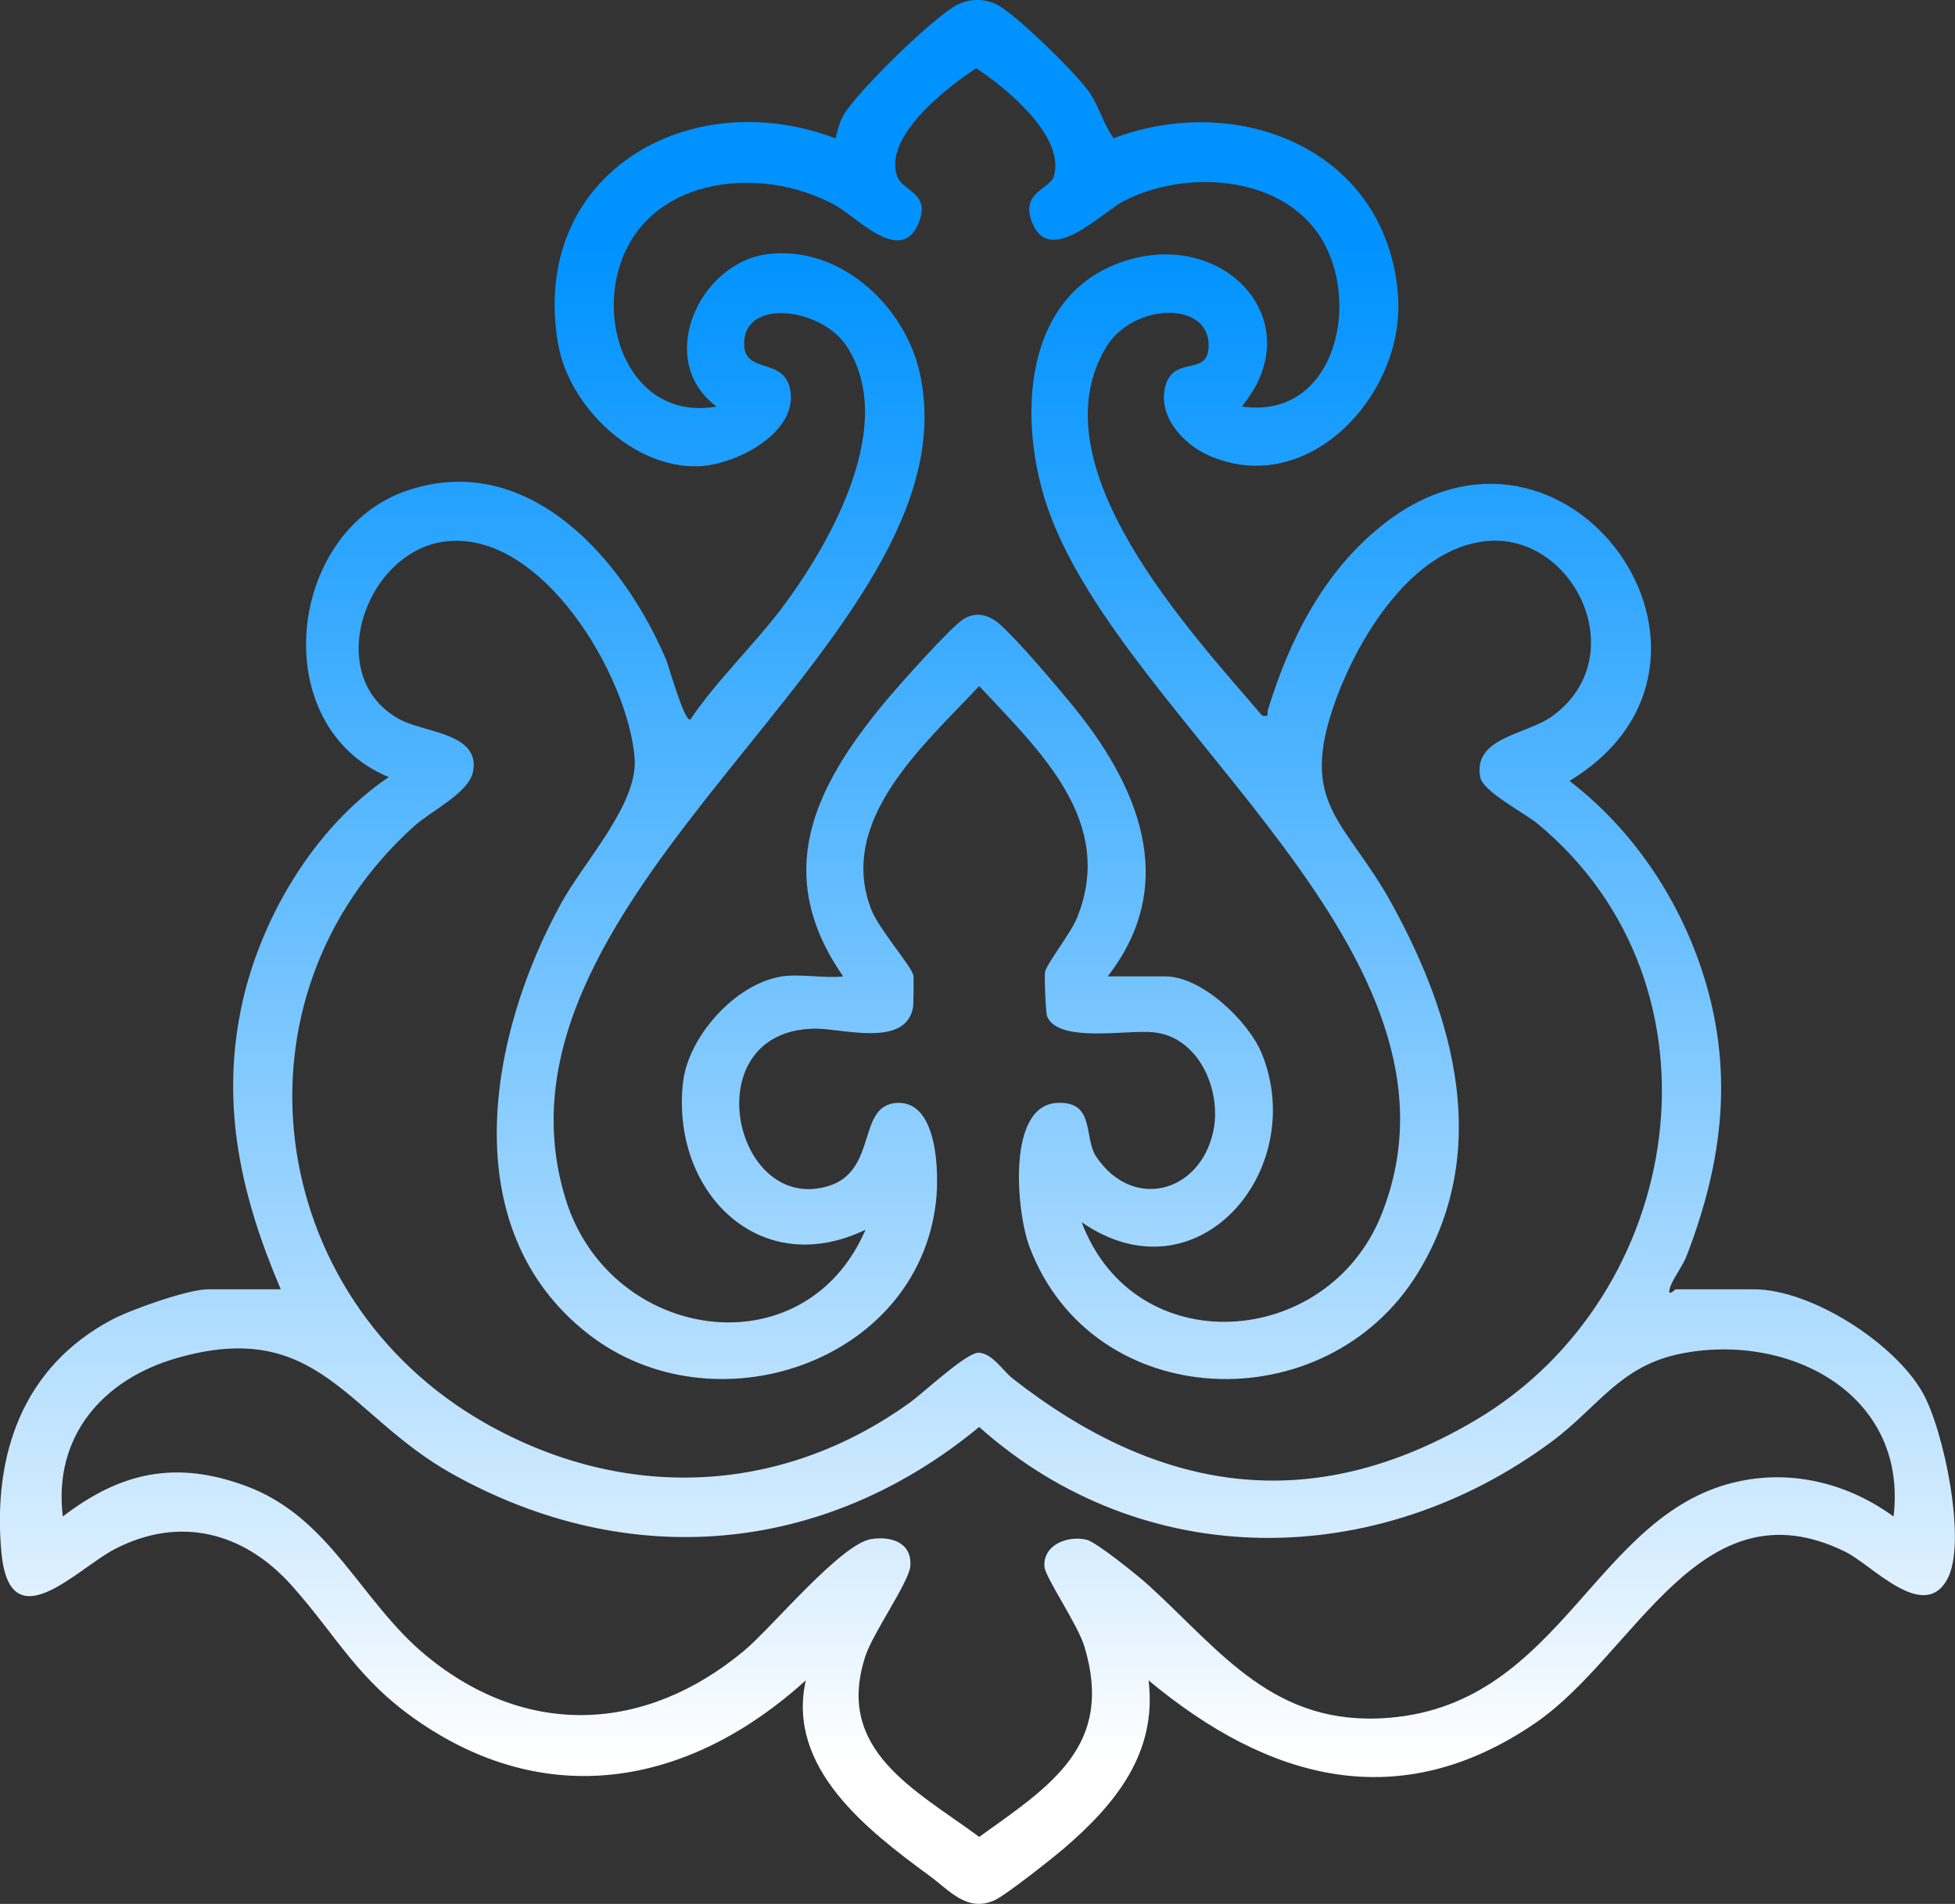
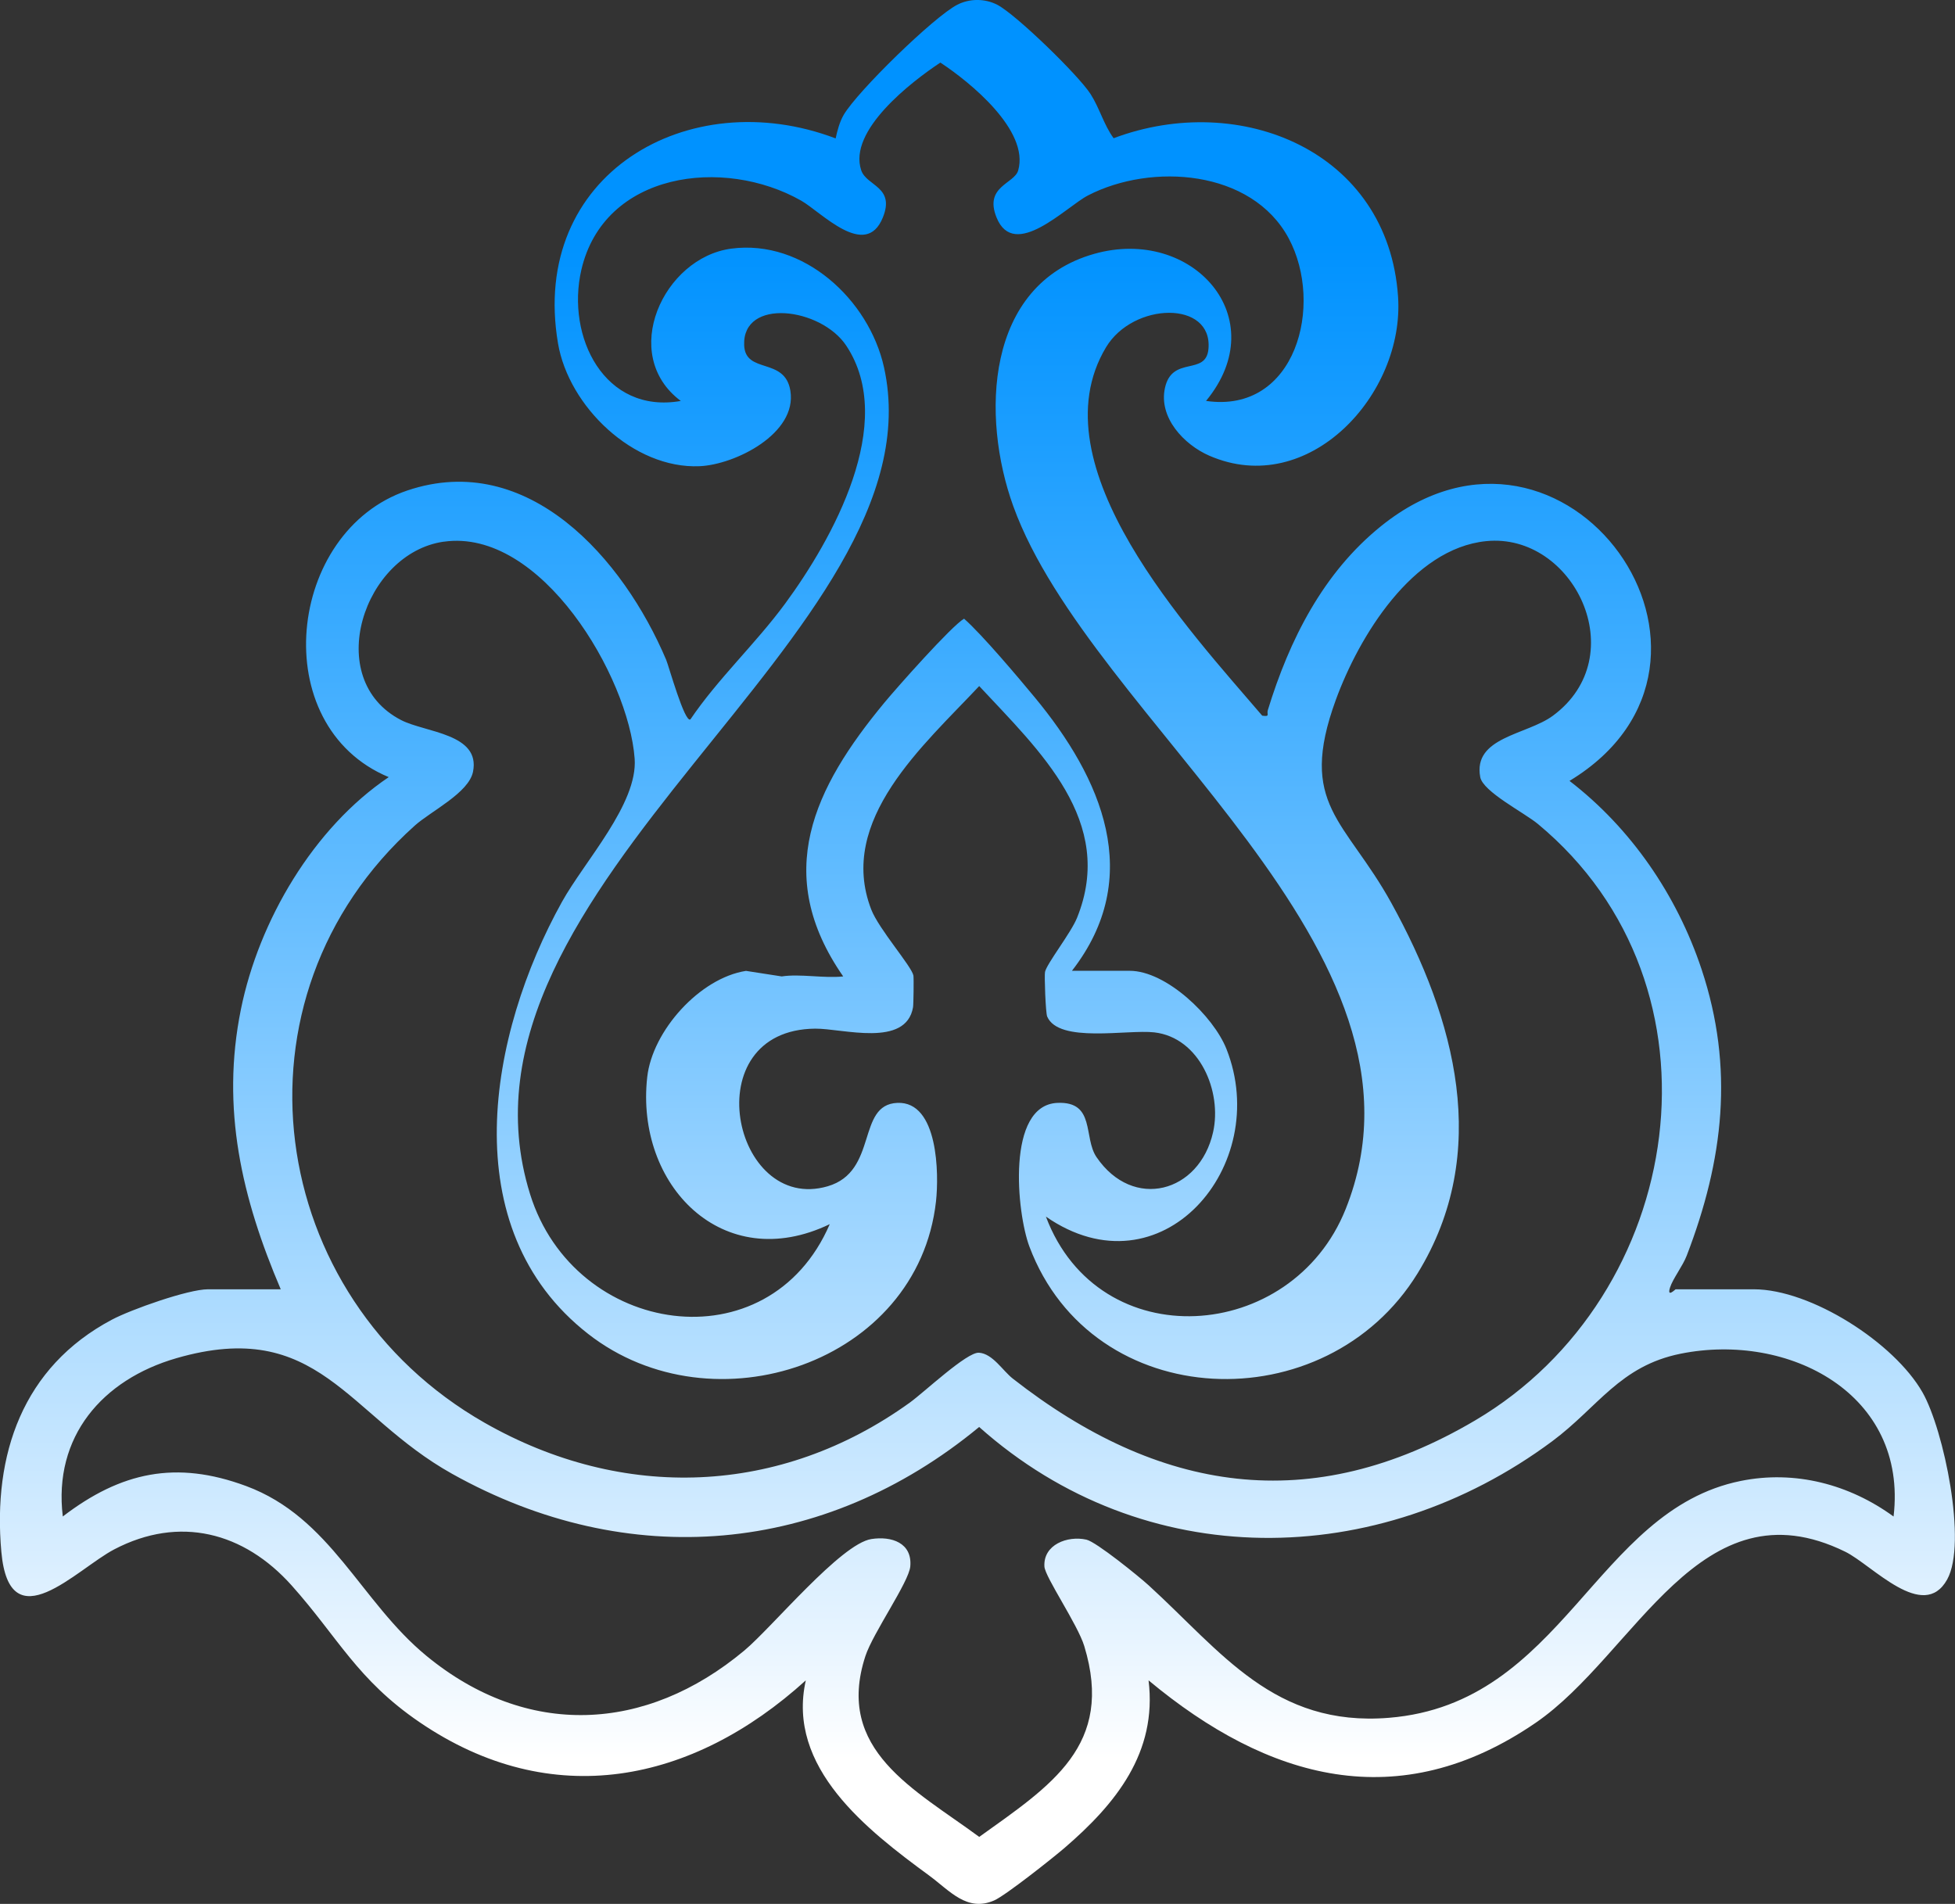
<svg xmlns="http://www.w3.org/2000/svg" id="_Слой_2" data-name="Слой 2" viewBox="0 0 524.85 511.17">
  <rect x="0" y="0" width="524.85" height="511.17" fill="#333333" stroke="none" />
  <defs>
    <style> .cls-1 { fill: url(#_Безымянный_градиент_4); } </style>
    <linearGradient id="_Безымянный_градиент_4" data-name="Безымянный градиент 4" x1="262.43" y1="472.44" x2="262.43" y2="65.05" gradientUnits="userSpaceOnUse">
      <stop offset="0" stop-color="#fff" />
      <stop offset=".08" stop-color="#e7f4ff" />
      <stop offset=".54" stop-color="#6cc0ff" />
      <stop offset=".86" stop-color="#1e9fff" />
      <stop offset="1" stop-color="#0092ff" />
    </linearGradient>
  </defs>
  <g id="_Слой_1-2" data-name="Слой 1">
-     <path class="cls-1" d="M75.37,346.16c-10.45-24.49-16.1-48.54-10.69-75.19,4.83-23.79,19.48-48.71,39.68-62.32-33.04-13.76-27.39-66.07,5.03-76.97s57.99,18.39,69.46,45.49c.67,1.58,4.98,17.06,6.5,15.98,7.35-10.88,17.54-20.35,25.43-31.08,12.67-17.25,30.18-48.49,16.42-69.25-6.81-10.27-27.89-12.93-27.42-.16.29,7.89,10.93,3.11,12.41,12.25,1.86,11.48-14.79,19.84-24.37,20.26-17.75.78-35.13-16.02-38.01-32.96-7.71-45.31,34.98-70.08,74.53-55.05.47-2.14,1.06-4.44,2.18-6.35,3.71-6.32,24.16-26.28,30.46-29.53,3.31-1.71,7.42-1.72,10.75,0,5.03,2.6,21.8,18.91,25.04,23.96,2.45,3.83,3.56,8.27,6.2,11.87,33.93-12.76,73.71,3.38,76.36,42.56,1.78,26.22-24.02,54.27-50.67,42.68-6.77-2.94-13.69-10.23-11.9-18.24,1.95-8.75,11.02-3.07,11.67-10.44,1.16-13.07-20.19-12.61-27.5-.43-19.11,31.85,22.54,76.18,41.93,98.91,2.2.33,1.17-.36,1.5-1.46,5.77-18.85,14.84-36.94,30.5-49.51,49.68-39.88,103.53,36.35,50.5,68.48,16.55,12.74,28.84,30.72,35.44,50.54,8.84,26.57,5.9,51.24-3.98,76.94-1.07,2.78-3.74,6.22-4.47,8.54-.91,2.88,1.41.48,1.49.48h21c15.35,0,37.73,14.37,45.3,27.7,5.71,10.05,12.04,40.45,6.61,50.21-6.42,11.55-20.16-3.92-27.37-7.45-39.03-19.14-56.24,27.51-83.13,45.95-36.71,25.17-71.8,15.32-103.9-11.41,2.38,19.41-8.83,33.16-22.54,44.97-3.19,2.74-15.83,12.76-18.89,14.11-7.32,3.22-11.97-2.64-17.48-6.68-16.6-12.18-38.38-28.96-33.11-52.4-30.47,27.64-68.28,35.39-103.71,11.22-16.77-11.44-21.86-22.75-34.31-36.69-12.82-14.35-30.13-18.86-47.64-9.7-10.1,5.28-28.13,25.03-30.31.65-2.34-26.11,5.73-49.6,29.66-62.31,5.12-2.72,20.47-8.17,25.83-8.17h19.5ZM209.87,262.16c4.9-.76,11.39.56,16.5,0-19.12-27.51-7.89-50.59,11.03-73.47,3.33-4.03,18.04-20.62,21.42-22.58s6.74-1.02,9.6,1.5c4.9,4.33,14.42,15.63,18.93,21.07,18.02,21.75,29.64,48.24,10.03,73.47h15.5c9.81,0,22.49,12.16,25.99,21.01,12.38,31.35-17.58,66.37-48.48,44.99,14.23,37.78,66.03,34.11,80.47-2.02,27.85-69.67-68.38-131.06-89.23-188.73-8.65-23.93-7.63-59.46,21.75-67.75,26.3-7.43,48.39,17.18,30,39.49,24.16,3.52,31.75-25.88,22.18-43.67-9.92-18.45-36.83-20.3-53.87-11.5-5.88,3.04-19.81,17.63-24.55,5.93-3.4-8.39,4.79-9.04,5.81-12.65,3.04-10.7-12.9-23.7-20.9-28.95-7.78,5.16-24.84,18.27-21.24,28.93,1.44,4.26,9.16,4.37,5.8,12.67-4.62,11.42-16.56-1.49-21.94-4.54-20.8-11.8-52.9-7.74-59,18.6-4.15,17.94,6.21,38.8,26.7,35.19-16.64-12.43-4.7-38.49,13.58-40.9,19.35-2.55,36.94,13.69,40.97,31.86,15.86,71.51-120.94,138.88-95.01,222.01,11.9,38.16,64.02,46.14,80.45,8.05-28.7,13.81-52.26-10.47-49-39.51,1.39-12.4,14.09-26.56,26.51-28.49ZM119.13,145.43c-21.47,3.06-32.75,36.94-11.43,47.91,6.53,3.36,21.34,3.6,19.29,13.86-1.13,5.68-11.3,10.58-15.63,14.46-51.72,46.36-40.17,126.71,18.71,160.32,37.15,21.2,79.46,19.64,114.2-5.41,3.85-2.77,15.29-13.59,18.54-13.38,3.69.24,6.38,4.84,9.1,6.96,39.06,30.56,79.92,37.3,124.14,11.2,56.58-33.4,69.46-116.49,16.8-160.14-3.67-3.04-14.73-8.64-15.46-12.57-2.01-10.77,12.5-11.31,19.49-16.46,21.77-16.06,5.55-49.24-17.89-46.89-19.85,1.99-34.19,25.69-40.37,42.62-10.32,28.25,2.56,32.14,14.94,54.59,17.08,30.98,26.97,66.91,7.02,99.37-24.61,40.04-87.3,37.8-104.22-7.17-3.41-9.06-6.28-38.01,7.54-38.59,10.25-.43,6.89,9.31,10.48,14.57,9.82,14.4,27.64,9.57,31.29-6.7,2.45-10.9-3.59-25.41-15.79-26.8-7.26-.83-25.63,3-28.75-4.25-.42-.97-.79-11.07-.58-11.99.52-2.29,6.95-10.44,8.59-14.5,10.48-25.92-10.07-44.85-26.26-62.24-14.78,15.79-38.25,35.99-28.99,59.97,2.05,5.31,10.83,15.22,11.33,17.75.12.62.03,7.72-.1,8.5-1.88,10.94-18.89,5.71-26.23,5.76-32.57.25-22.25,49.79,3.32,42.32,13.63-3.99,7.66-21.92,18.69-22.39s11.19,19.19,10.38,26.46c-4.87,43.44-59.8,61.78-93.37,35.58-36.4-28.4-26.67-80.68-7.05-116,6.08-10.95,20.4-26.35,19.52-38.46-1.59-22.01-25.11-61.97-51.24-58.25ZM508.36,407.16c3.87-32.99-28.23-49.54-57.19-43.7-16.32,3.29-22.18,14.38-34.48,23.52-46.85,34.79-109.52,35.62-153.82-3.85-41.71,34.45-94.25,38.98-141.52,12.56-28.22-15.77-35.85-42.06-73.99-31.03-19.87,5.75-33.1,21.06-30.5,42.5,15.63-11.97,30.42-15.14,49.2-8.18,22.78,8.44,30.69,31.01,48.41,45.59,26.96,22.18,58.9,20.69,85.37-1.43,7.46-6.24,25.89-28.65,34.09-29.92,5.43-.85,11.01,1.02,10.45,7.35-.37,4.21-10.02,17.86-12.05,24.07-8.27,25.29,13.3,35.81,30.56,48.55,19.26-13.81,36.33-24.52,28.2-51.23-1.76-5.79-10.53-18.53-10.7-21.36-.35-5.89,6.2-8.35,11.27-7.22,2.64.59,14.1,9.88,16.73,12.28,19.51,17.81,33.67,38.07,64.52,35.55,46.89-3.83,55.21-55.64,94.41-63.59,14.54-2.95,29.14.88,41.04,9.55Z" />
+     <path class="cls-1" d="M75.37,346.16c-10.45-24.49-16.1-48.54-10.69-75.19,4.83-23.79,19.48-48.71,39.68-62.32-33.04-13.76-27.39-66.07,5.03-76.97s57.99,18.39,69.46,45.49c.67,1.58,4.98,17.06,6.5,15.98,7.35-10.88,17.54-20.35,25.43-31.08,12.67-17.25,30.18-48.49,16.42-69.25-6.81-10.27-27.89-12.93-27.42-.16.29,7.89,10.93,3.11,12.41,12.25,1.86,11.48-14.79,19.84-24.37,20.26-17.75.78-35.13-16.02-38.01-32.96-7.71-45.31,34.98-70.08,74.53-55.05.47-2.14,1.06-4.44,2.18-6.35,3.71-6.32,24.16-26.28,30.46-29.53,3.31-1.71,7.42-1.72,10.75,0,5.03,2.6,21.8,18.91,25.04,23.96,2.45,3.83,3.56,8.27,6.2,11.87,33.93-12.76,73.71,3.38,76.36,42.56,1.78,26.22-24.02,54.27-50.67,42.68-6.77-2.94-13.69-10.23-11.9-18.24,1.95-8.75,11.02-3.07,11.67-10.44,1.16-13.07-20.19-12.61-27.5-.43-19.11,31.85,22.54,76.18,41.93,98.91,2.2.33,1.17-.36,1.5-1.46,5.77-18.85,14.84-36.94,30.5-49.51,49.68-39.88,103.53,36.35,50.5,68.48,16.55,12.74,28.84,30.72,35.44,50.54,8.84,26.57,5.9,51.24-3.98,76.94-1.07,2.78-3.74,6.22-4.47,8.54-.91,2.88,1.41.48,1.49.48h21c15.35,0,37.73,14.37,45.3,27.7,5.71,10.05,12.04,40.45,6.61,50.21-6.42,11.55-20.16-3.92-27.37-7.45-39.03-19.14-56.24,27.51-83.13,45.95-36.71,25.17-71.8,15.32-103.9-11.41,2.38,19.41-8.83,33.16-22.54,44.97-3.19,2.74-15.83,12.76-18.89,14.11-7.32,3.22-11.97-2.64-17.48-6.68-16.6-12.18-38.38-28.96-33.11-52.4-30.47,27.64-68.28,35.39-103.71,11.22-16.77-11.44-21.86-22.75-34.31-36.69-12.82-14.35-30.13-18.86-47.64-9.7-10.1,5.28-28.13,25.03-30.31.65-2.34-26.11,5.73-49.6,29.66-62.31,5.12-2.72,20.47-8.17,25.83-8.17h19.5ZM209.87,262.16c4.9-.76,11.39.56,16.5,0-19.12-27.51-7.89-50.59,11.03-73.47,3.33-4.03,18.04-20.62,21.42-22.58c4.9,4.33,14.42,15.63,18.93,21.07,18.02,21.75,29.64,48.24,10.03,73.47h15.5c9.81,0,22.49,12.16,25.99,21.01,12.38,31.35-17.58,66.37-48.48,44.99,14.23,37.78,66.03,34.11,80.47-2.02,27.85-69.67-68.38-131.06-89.23-188.73-8.65-23.93-7.63-59.46,21.75-67.75,26.3-7.43,48.39,17.18,30,39.49,24.16,3.52,31.75-25.88,22.18-43.67-9.92-18.45-36.83-20.3-53.87-11.5-5.88,3.04-19.81,17.63-24.55,5.93-3.4-8.39,4.79-9.04,5.81-12.65,3.04-10.7-12.9-23.7-20.9-28.95-7.78,5.16-24.84,18.27-21.24,28.93,1.44,4.26,9.16,4.37,5.8,12.67-4.62,11.42-16.56-1.49-21.94-4.54-20.8-11.8-52.9-7.74-59,18.6-4.15,17.94,6.21,38.8,26.7,35.19-16.64-12.43-4.7-38.49,13.58-40.9,19.35-2.55,36.94,13.69,40.97,31.86,15.86,71.51-120.94,138.88-95.01,222.01,11.9,38.16,64.02,46.14,80.45,8.05-28.7,13.81-52.26-10.47-49-39.51,1.39-12.4,14.09-26.56,26.51-28.49ZM119.13,145.43c-21.47,3.06-32.75,36.94-11.43,47.91,6.53,3.36,21.34,3.6,19.29,13.86-1.13,5.68-11.3,10.58-15.63,14.46-51.72,46.36-40.17,126.71,18.71,160.32,37.15,21.2,79.46,19.64,114.2-5.41,3.85-2.77,15.29-13.59,18.54-13.38,3.69.24,6.38,4.84,9.1,6.96,39.06,30.56,79.92,37.3,124.14,11.2,56.58-33.4,69.46-116.49,16.8-160.14-3.67-3.04-14.73-8.64-15.46-12.57-2.01-10.77,12.5-11.31,19.49-16.46,21.77-16.06,5.55-49.24-17.89-46.89-19.85,1.99-34.19,25.69-40.37,42.62-10.32,28.25,2.56,32.14,14.94,54.59,17.08,30.98,26.97,66.91,7.02,99.37-24.61,40.04-87.3,37.8-104.22-7.17-3.41-9.06-6.28-38.01,7.54-38.59,10.25-.43,6.89,9.31,10.48,14.57,9.82,14.4,27.64,9.57,31.29-6.7,2.45-10.9-3.59-25.41-15.79-26.8-7.26-.83-25.63,3-28.75-4.25-.42-.97-.79-11.07-.58-11.99.52-2.29,6.95-10.44,8.59-14.5,10.48-25.92-10.07-44.85-26.26-62.24-14.78,15.79-38.25,35.99-28.99,59.97,2.05,5.31,10.83,15.22,11.33,17.75.12.62.03,7.72-.1,8.5-1.88,10.94-18.89,5.71-26.23,5.76-32.57.25-22.25,49.79,3.32,42.32,13.63-3.99,7.66-21.92,18.69-22.39s11.19,19.19,10.38,26.46c-4.87,43.44-59.8,61.78-93.37,35.58-36.4-28.4-26.67-80.68-7.05-116,6.08-10.95,20.4-26.35,19.52-38.46-1.59-22.01-25.11-61.97-51.24-58.25ZM508.36,407.16c3.87-32.99-28.23-49.54-57.19-43.7-16.32,3.29-22.18,14.38-34.48,23.52-46.85,34.79-109.52,35.62-153.82-3.85-41.71,34.45-94.25,38.98-141.52,12.56-28.22-15.77-35.85-42.06-73.99-31.03-19.87,5.75-33.1,21.06-30.5,42.5,15.63-11.97,30.42-15.14,49.2-8.18,22.78,8.44,30.69,31.01,48.41,45.59,26.96,22.18,58.9,20.69,85.37-1.43,7.46-6.24,25.89-28.65,34.09-29.92,5.43-.85,11.01,1.02,10.45,7.35-.37,4.21-10.02,17.86-12.05,24.07-8.27,25.29,13.3,35.81,30.56,48.55,19.26-13.81,36.33-24.52,28.2-51.23-1.76-5.79-10.53-18.53-10.7-21.36-.35-5.89,6.2-8.35,11.27-7.22,2.64.59,14.1,9.88,16.73,12.28,19.51,17.81,33.67,38.07,64.52,35.55,46.89-3.83,55.21-55.64,94.41-63.59,14.54-2.95,29.14.88,41.04,9.55Z" />
  </g>
</svg>